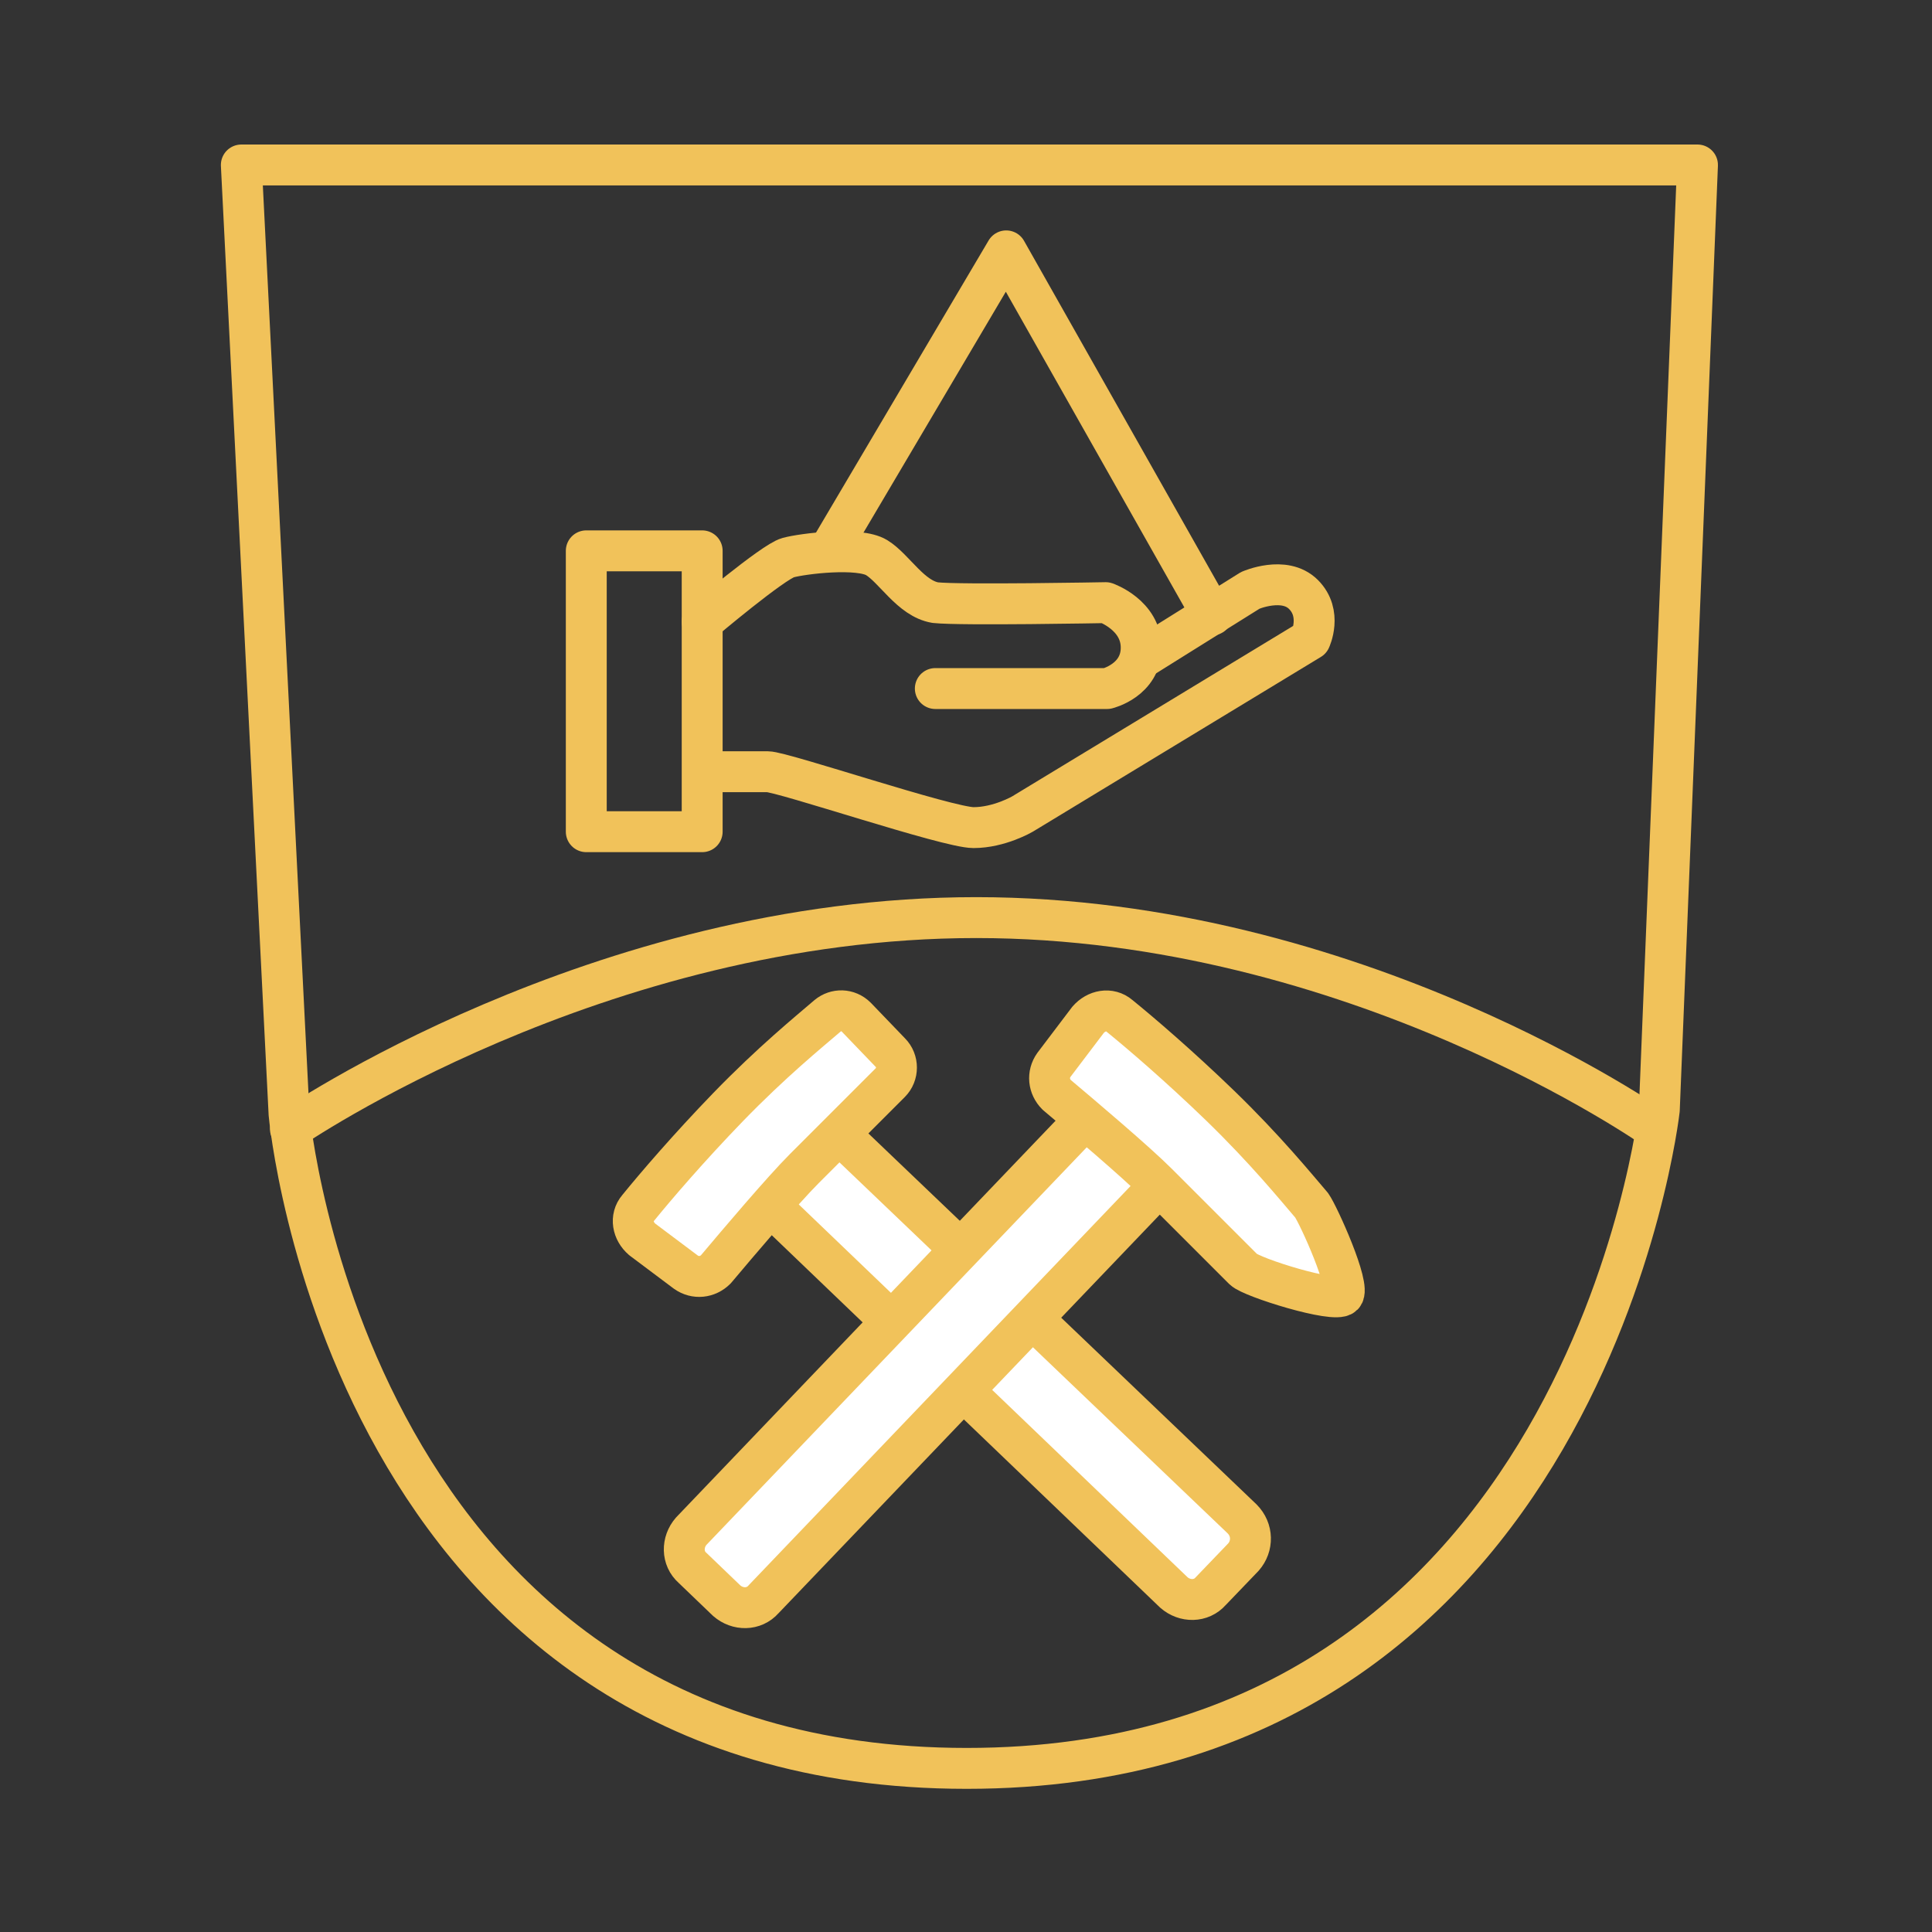
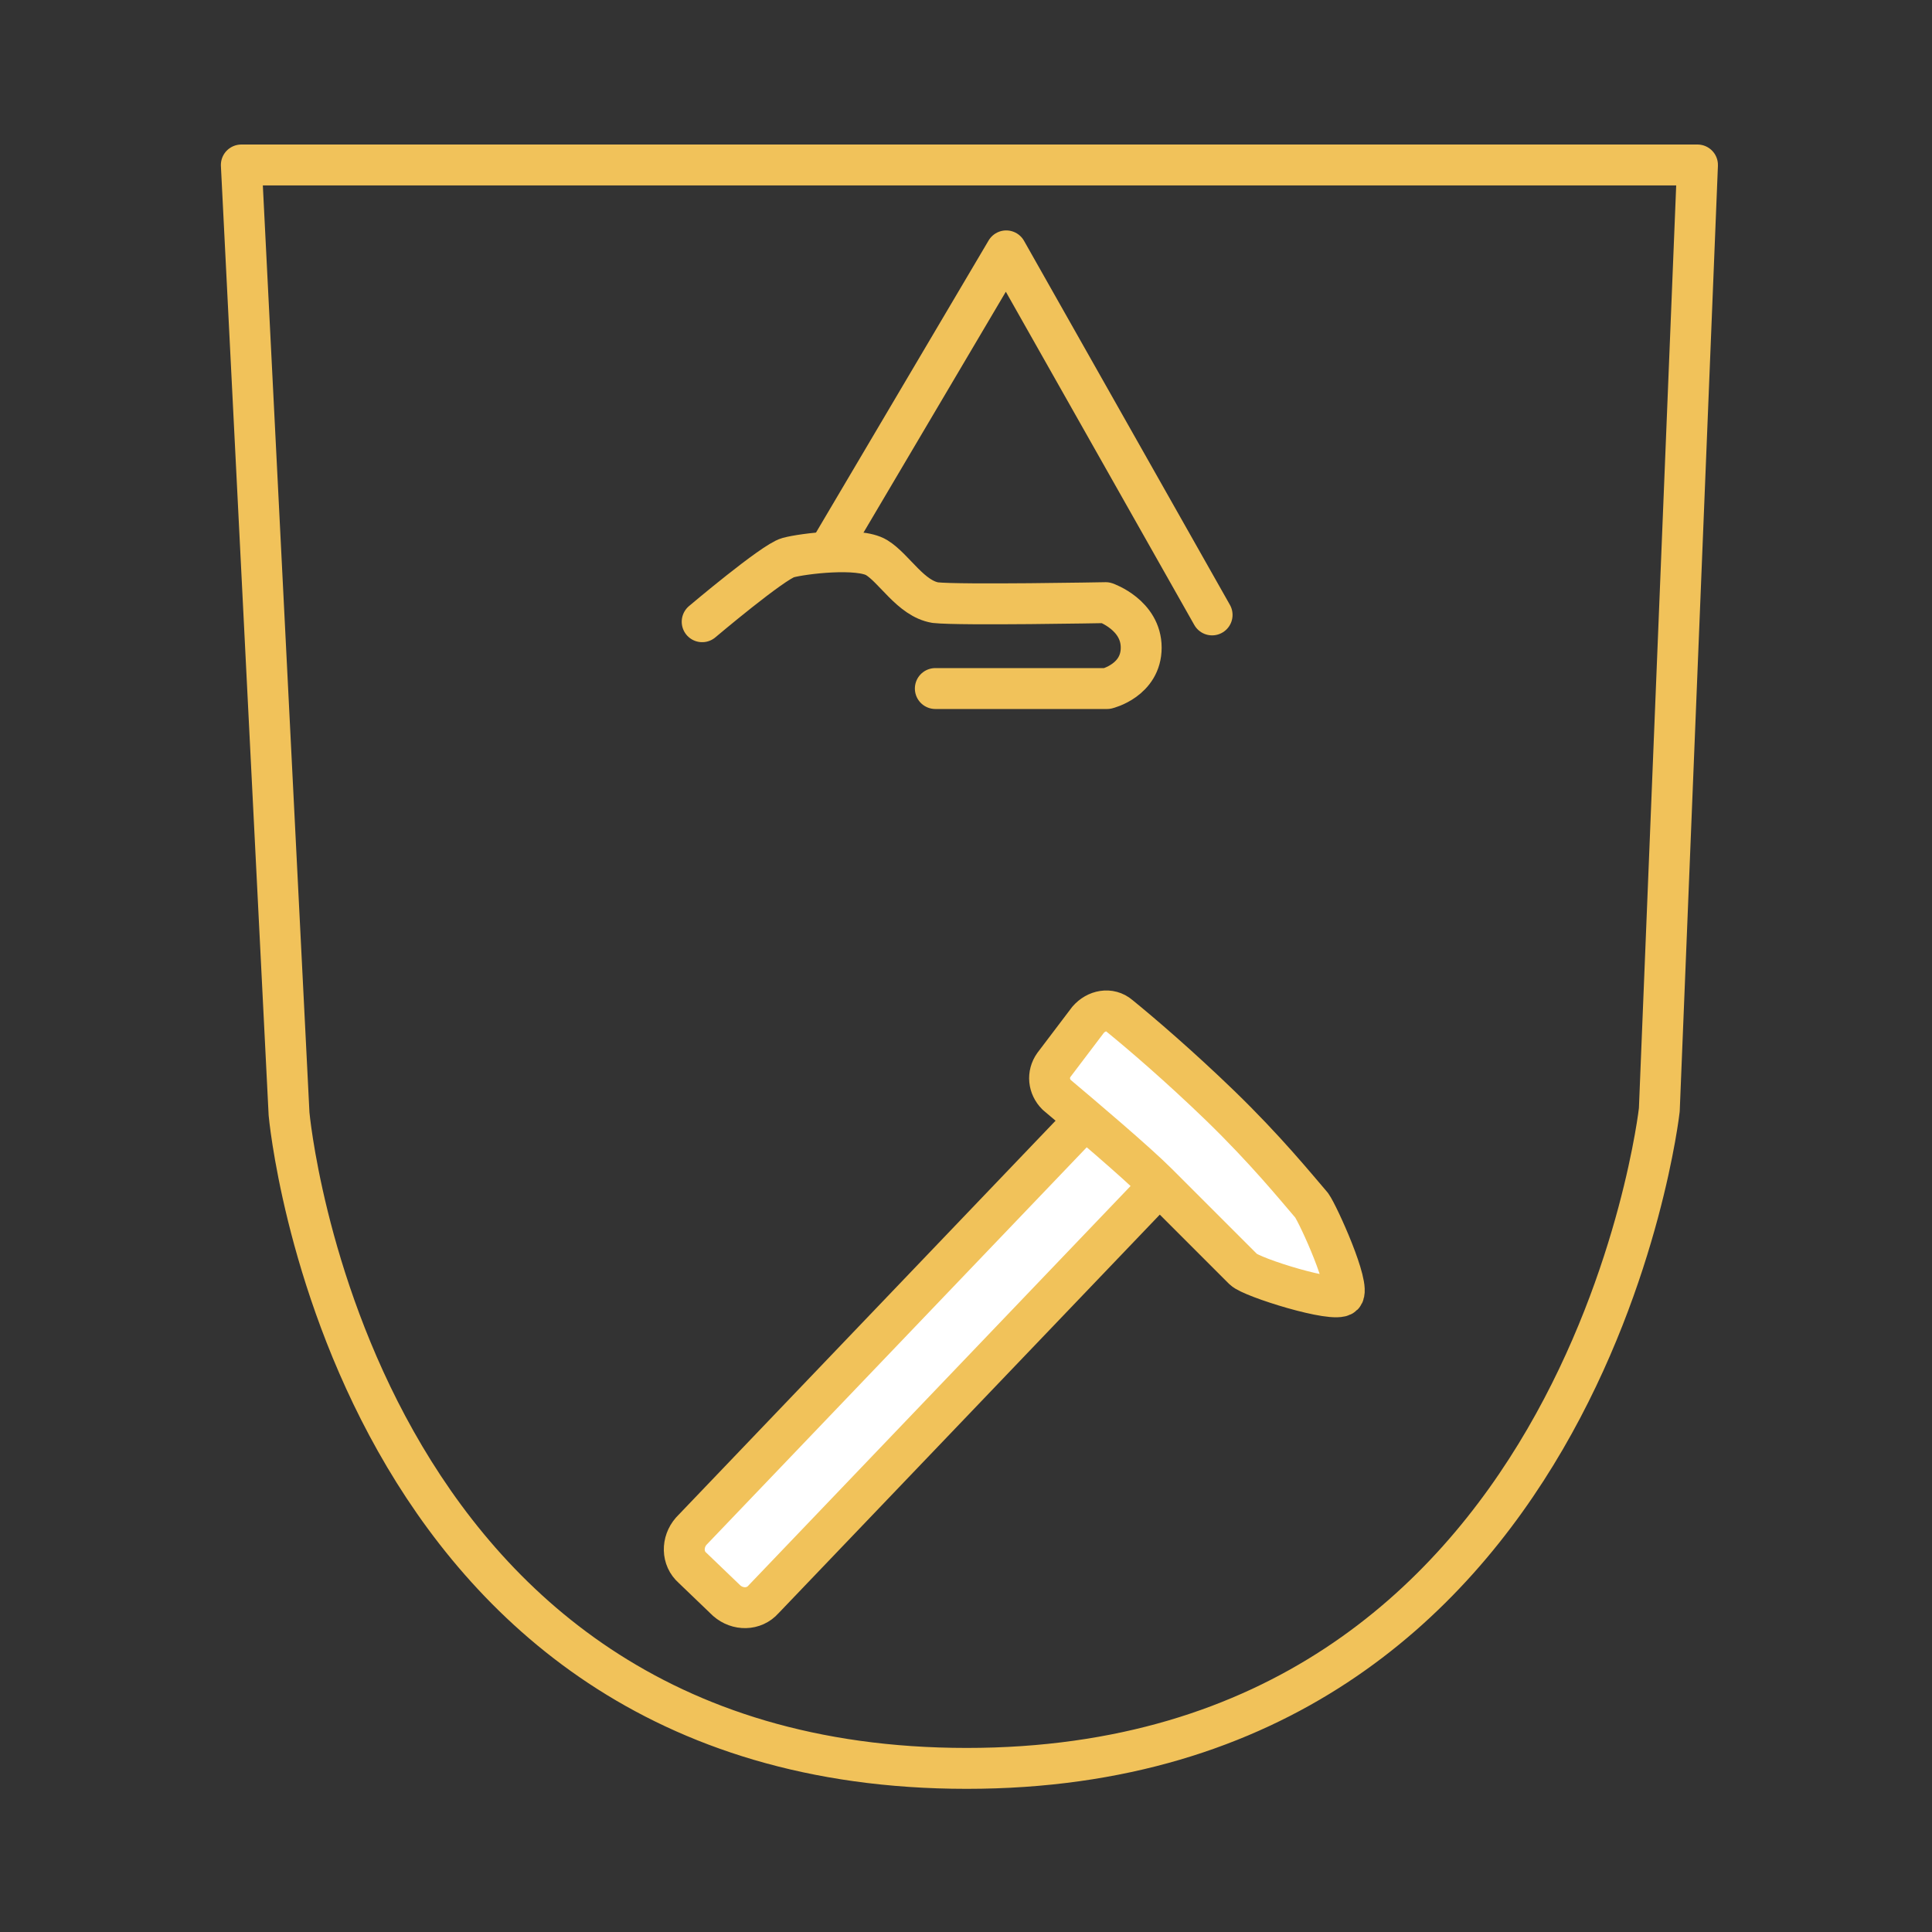
<svg xmlns="http://www.w3.org/2000/svg" id="Ebene_1" x="0px" y="0px" viewBox="0 0 141.7 141.7" style="enable-background:new 0 0 141.7 141.7;" xml:space="preserve">
  <rect x="0" y="0" width="141.7" height="141.7" fill="#333333" stroke="none" />
  <style type="text/css">	.st0{fill:#FFFFFF;stroke:#6AB4D4;stroke-width:3;stroke-linejoin:round;stroke-miterlimit:10;}	.st1{fill:#FED374;}	.st2{fill:#FE7059;}	.st3{fill:#F0553F;}	.st4{fill:#B3B3B2;}	.st5{fill:#FFFFFF;}	.st6{fill:#263238;}	.st7{fill:#FEFEFE;}	.st8{fill:#FEC008;}	.st9{fill:#9EA7D9;}	.st10{fill:#E5404D;}	.st11{fill:#EF6282;}	.st12{fill:#7195C8;}	.st13{fill:#C2DAF3;}	.st14{fill:#E89F66;}	.st15{fill:none;stroke:#6AB4D4;stroke-width:3;stroke-miterlimit:10;}	.st16{fill:#FFFFFF;stroke:#6AB4D4;stroke-width:3;stroke-miterlimit:10;}	.st17{fill:#FEC44D;}	.st18{fill:#7B9FFD;}	.st19{fill:#7B9FFC;}	.st20{fill:#FDC551;}	.st21{fill:#FEC550;}	.st22{fill:#FEC13D;}	.st23{fill:#ECB148;}	.st24{fill:#FEBA58;}	.st25{fill:#FABC80;}	.st26{fill:none;stroke:#6AB4D4;stroke-width:3;stroke-linecap:round;stroke-linejoin:round;stroke-miterlimit:10;}	.st27{fill:none;stroke:#6AB4D4;stroke-width:3;stroke-linejoin:round;stroke-miterlimit:10;}	.st28{fill:none;stroke:#F1C25A;stroke-width:3;stroke-linecap:round;stroke-linejoin:round;stroke-miterlimit:10;}	.st29{fill:#FFFFFF;stroke:#F1C25A;stroke-width:3;stroke-linecap:round;stroke-linejoin:round;stroke-miterlimit:10;}</style>
  <path class="st28" d="M17.7,12.1h106.8l-2.8,69.3c0,0-5.4,48.3-50.8,48.3S21.2,81.7,21.2,81.7L17.7,12.1z" />
-   <path class="st28" d="M121.4,82.8c0,0-22-15.5-49.8-15.5S21.3,82.8,21.3,82.8" />
-   <path class="st29" d="M91.2,114.2l-2.4,2.5c-0.7,0.8-1.9,0.8-2.7,0.1L54.5,86.5c-0.8-0.7-0.8-1.9-0.1-2.7l2.4-2.5 c0.7-0.8,1.9-0.8,2.7-0.1l31.6,30.2C91.9,112.2,91.9,113.4,91.2,114.2z" />
  <path class="st29" d="M53.3,117.4l-2.5-2.4c-0.8-0.7-0.8-1.9-0.1-2.7l30.8-32.2c0.7-0.8,1.9-0.8,2.7-0.1l2.5,2.4 c0.8,0.7,0.8,1.9,0.1,2.7L56,117.3C55.3,118.1,54.1,118.1,53.3,117.4z" />
-   <path class="st29" d="M50.3,93.3c0.7,0.5,1.6,0.4,2.2-0.2c1.6-1.9,4.9-5.8,6.5-7.4l6.3-6.3c0.6-0.6,0.6-1.6,0-2.2l-2.5-2.6 c-0.6-0.6-1.5-0.6-2.1-0.1c-1.4,1.2-4.1,3.4-7.3,6.7c-2.9,3-5.3,5.8-6.6,7.4c-0.6,0.7-0.4,1.7,0.3,2.3L50.3,93.3z" />
  <path class="st29" d="M77.3,78.1c-0.5,0.7-0.4,1.6,0.2,2.2c1.9,1.6,5.8,4.9,7.4,6.5l6.3,6.3c0.6,0.6,6.7,2.5,7.3,1.9 c0.6-0.6-1.8-5.9-2.3-6.6c-1.2-1.4-3.4-4.1-6.7-7.3c-3-2.9-5.8-5.3-7.4-6.6c-0.7-0.6-1.7-0.4-2.3,0.3L77.3,78.1z" />
-   <rect x="43" y="40.4" class="st28" width="8.5" height="20.6" />
  <path class="st28" d="M51.5,45.6c0,0,5.2-4.4,6.3-4.7c1.1-0.3,5.2-0.8,6.5,0c1.3,0.8,2.5,3,4.3,3.3c1.8,0.2,12.5,0,12.5,0 s2.6,0.9,2.6,3.3c0,2.4-2.5,3-2.5,3H68.6" />
-   <path class="st28" d="M83.7,48.3l8-5c0,0,2.5-1.1,3.9,0.3c1.4,1.4,0.5,3.3,0.5,3.3L75,59.7c0,0-1.7,1-3.6,1s-14-4.1-15.1-4.1 s-4.7,0-4.7,0" />
  <polyline class="st28" points="60.8,40.4 73.8,18.4 88.9,45.1 " />
</svg>